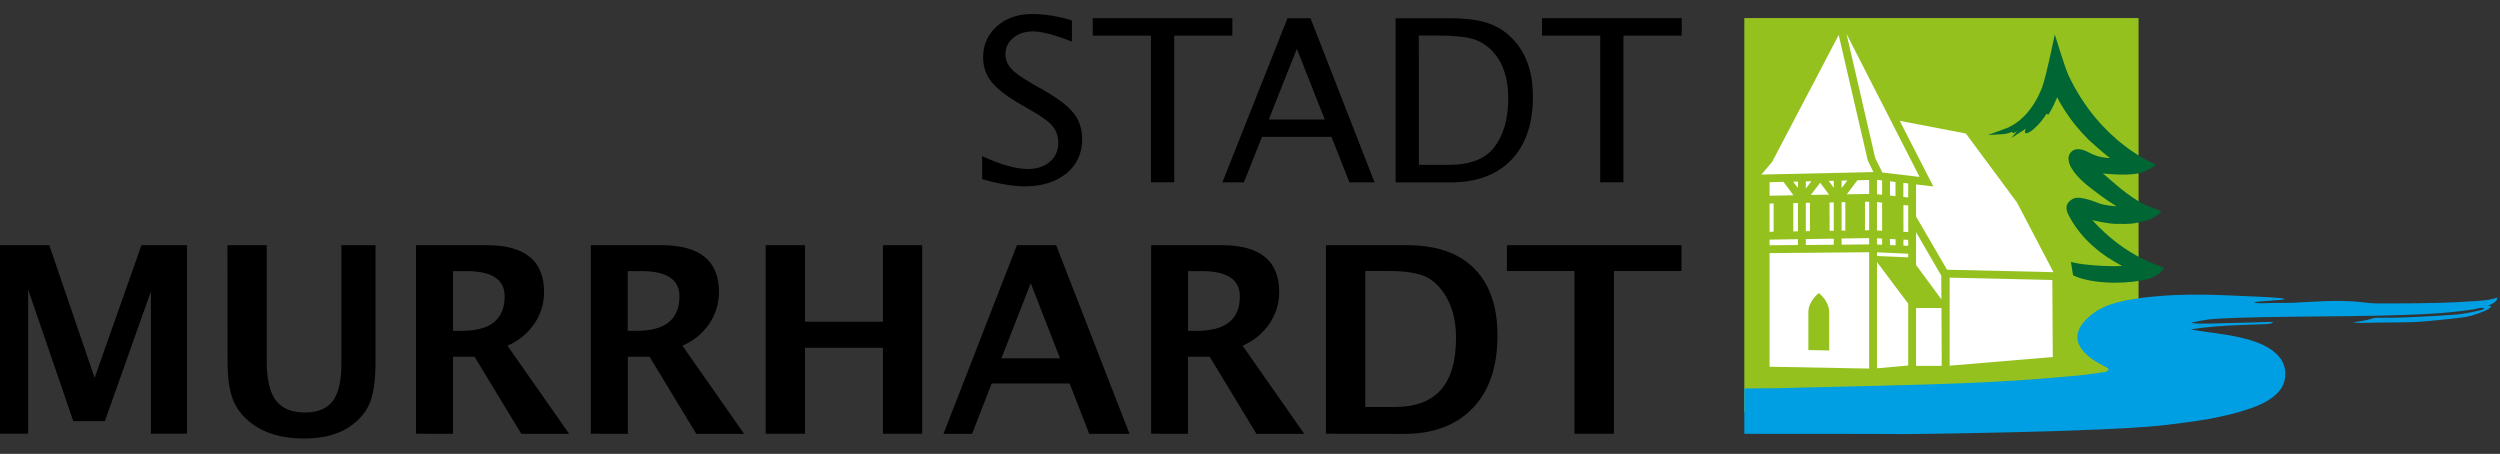
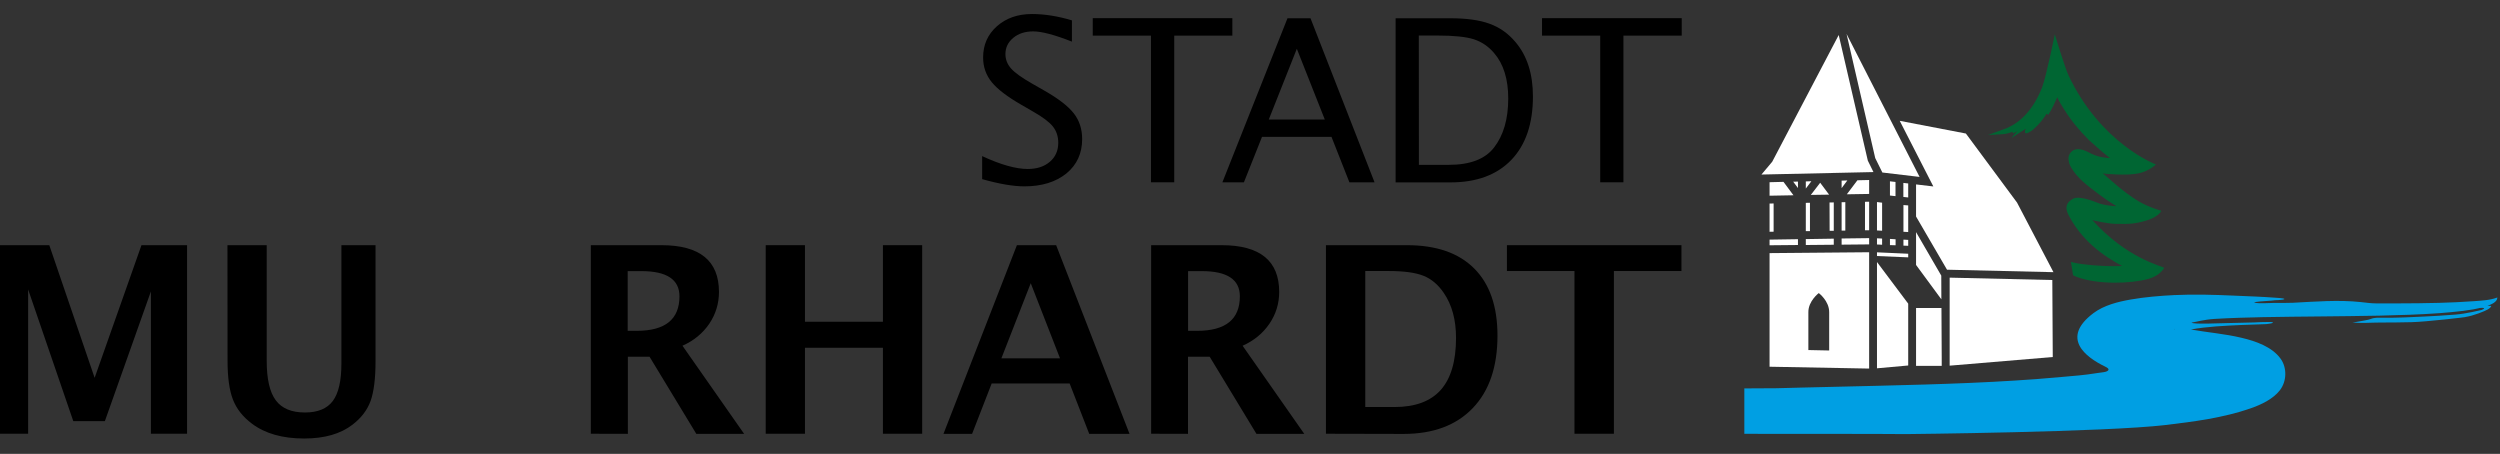
<svg xmlns="http://www.w3.org/2000/svg" version="1.0" id="Ebene_1" x="0px" y="0px" viewBox="0 0 2834.6 514.6" style="enable-background:new 0 0 2834.6 514.6;" xml:space="preserve">
  <rect x="0" y="0" width="2834.6" height="514.6" fill="#333333" stroke="none" />
  <style type="text/css">
	.st0{fill:#95C11F;}
	.st1{fill:#006633;}
	.st2{fill:#009FE3;}
	.st3{fill:#FFFFFF;}
</style>
  <polygon points="160.4,278 107.3,428.4 55.9,278 -3.1,278 -3.1,491.8 31.9,491.8 31.9,328.2 83.1,477.5 118.9,477.5 171.1,330.4   171.1,491.8 212.1,491.8 212.1,278 " />
  <g>
    <path d="M257.9,278h44.5v131c0,20.7,3.4,35.7,10.3,44.9c6.8,9.2,17.9,13.8,33.1,13.8c14.6,0,25.1-4.4,31.6-13.1   c6.5-8.8,9.7-22.9,9.7-42.4V278h38.7v131.4c0,19.7-1.9,34.8-5.6,45.2c-3.8,10.4-10.6,19.3-20.5,26.9   c-13.6,10.5-31.9,15.7-54.8,15.7c-24.6,0-44.3-5.6-59.2-16.8c-10.3-7.7-17.5-16.8-21.6-27.4c-4.1-10.6-6.1-25.3-6.1-44.2L257.9,278   L257.9,278z" />
-     <path d="M513.6,375.1h10.2c32.3,0,48.4-13.1,48.4-39.1c0-19.1-14.4-28.6-43.2-28.6h-15.4L513.6,375.1L513.6,375.1z M471.7,491.8   V278h80c43.5,0,65.2,17.7,65.2,53c0,13.2-3.7,25.2-11.1,36.1c-7.4,10.8-17.5,19.2-30.4,24.9l69.9,99.9h-54.2l-53-87.4h-24.5v87.4   L471.7,491.8L471.7,491.8z" />
    <path d="M711.8,375.1h10.2c32.3,0,48.4-13.1,48.4-39.1c0-19.1-14.4-28.6-43.2-28.6h-15.5V375.1z M669.9,491.8V278H750   c43.5,0,65.2,17.7,65.2,53c0,13.2-3.7,25.2-11,36.1c-7.4,10.8-17.5,19.2-30.4,24.9l69.9,99.9h-54.2l-53-87.4h-24.6v87.4   L669.9,491.8L669.9,491.8z" />
  </g>
  <polygon points="868.2,491.8 868.2,278 912.7,278 912.7,364.8 1001.1,364.8 1001.1,278 1045.6,278 1045.6,491.8 1001.1,491.8   1001.1,394.3 912.7,394.3 912.7,491.8 " />
  <path d="M1135.4,406.3h66.5l-33.2-85.2L1135.4,406.3z M1069.8,491.8L1153,278h44.5l83.2,213.9h-45.7l-22.2-57.1h-88.4l-22.2,57.1  H1069.8z" />
  <g>
    <path d="M1347.1,375.1h10.3c32.3,0,48.4-13.1,48.4-39.1c0-19.1-14.4-28.6-43.2-28.6h-15.5V375.1z M1305.2,491.8V278h80   c43.4,0,65.2,17.7,65.2,53c0,13.2-3.7,25.2-11.1,36.1c-7.4,10.8-17.5,19.2-30.4,24.9l69.9,99.9h-54.2l-53-87.4h-24.6v87.4   L1305.2,491.8L1305.2,491.8z" />
-     <path d="M1548,461.5h33.2c23.4,0,40.9-6.5,52.4-19.4c11.5-13,17.3-32.6,17.3-59c0-20.4-4.6-37.5-13.9-51c-6.4-9.4-14-15.8-23-19.4   c-9-3.6-22-5.4-39.2-5.4H1548L1548,461.5L1548,461.5z M1503.4,491.8V278h92c33.1,0,58.5,8.8,76.1,26.4c17.6,17.6,26.4,43,26.4,76.1   c0,35.3-9.3,62.7-28,82.2c-18.7,19.5-44.8,29.3-78.5,29.3L1503.4,491.8L1503.4,491.8z" />
+     <path d="M1548,461.5h33.2c23.4,0,40.9-6.5,52.4-19.4c11.5-13,17.3-32.6,17.3-59c0-20.4-4.6-37.5-13.9-51c-6.4-9.4-14-15.8-23-19.4   c-9-3.6-22-5.4-39.2-5.4H1548L1548,461.5L1548,461.5z M1503.4,491.8V278h92c33.1,0,58.5,8.8,76.1,26.4c17.6,17.6,26.4,43,26.4,76.1   c0,35.3-9.3,62.7-28,82.2c-18.7,19.5-44.8,29.3-78.5,29.3L1503.4,491.8z" />
  </g>
  <polygon points="1785.2,491.8 1785.2,307.3 1708.6,307.3 1708.6,278 1906.5,278 1906.5,307.3 1829.9,307.3 1829.9,491.8 " />
  <g>
    <path d="M1161.5,211.3c-12.5,0-28.5-2.7-47.9-8.2V177c20.9,9.7,38.2,14.6,51.7,14.6c10.4,0,18.7-2.7,25.1-8.2   c6.3-5.4,9.5-12.6,9.5-21.5c0-7.3-2.1-13.5-6.2-18.6c-4.1-5.1-11.8-10.8-22.9-17.1l-12.8-7.4c-15.8-9.1-27-17.6-33.5-25.6   c-6.5-8-9.8-17.3-9.8-28c0-14.4,5.2-26.1,15.6-35.4c10.4-9.2,23.6-13.9,39.7-13.9c14.3,0,29.5,2.4,45.4,7.2v24.1   c-19.6-7.7-34.2-11.6-43.9-11.6c-9.1,0-16.7,2.4-22.6,7.3c-5.9,4.9-8.9,11-8.9,18.4c0,6.2,2.2,11.7,6.5,16.5   c4.3,4.8,12.3,10.5,23.9,17.1l13.3,7.6c16.1,9.1,27.3,17.8,33.7,25.9c6.4,8.1,9.6,17.9,9.6,29.3c0,16.2-6,29.2-17.9,39   C1197,206.4,1181.2,211.3,1161.5,211.3" />
  </g>
  <polygon points="1305,206.7 1305,40.4 1239,40.4 1239,20.6 1397.3,20.6 1397.3,40.4 1331.4,40.4 1331.4,206.7 " />
  <path d="M1502.1,135.5l-31.7-80.2l-31.8,80.2H1502.1z M1530,206.7l-20.3-51.5h-78.8l-20.5,51.5H1386l73.8-186h26.1l72.6,186H1530z" />
  <g>
    <path d="M1608.8,186.9h33.8c24.2,0,41.2-6.5,51.3-19.5c10.8-13.8,16.2-32.4,16.2-55.7c0-21.9-5.3-39.1-16-51.5   c-6.4-7.6-14.2-12.8-23.1-15.7c-9-2.8-22.5-4.2-40.5-4.2h-21.8L1608.8,186.9L1608.8,186.9z M1582.4,206.7v-186h61.8   c18.4,0,33.3,2,44.7,6.2c11.4,4.1,21.2,11,29.5,20.9c13.2,15.6,19.7,36.1,19.7,61.6c0,30.9-8.2,54.9-24.5,71.9   c-16.4,17-39.3,25.5-69,25.5H1582.4z" />
  </g>
  <polygon points="1814.4,206.7 1814.4,40.4 1748.4,40.4 1748.4,20.6 1906.8,20.6 1906.8,40.4 1840.7,40.4 1840.7,206.7 " />
-   <rect x="1977.8" y="20.5" class="st0" width="447" height="447" />
  <g>
    <path class="st1" d="M2372.1,249.3c0.6,0.7,17.9,4.3,26,4.5c18.7,0.6,24.4-0.8,31.9-2.7c17.7-4.4,20.6-12.1,20.6-12.1   s-14.1-3.8-26-10.9c-16.9-10.1-34.2-26.5-40.3-31.5c0.4,0.3,26.2,2.9,40.3,0c12.1-2.5,19.9-10.1,19.9-10.1s-62.7-23.5-99.3-101.4   c-3.7-7.9-15.4-46.1-15.4-46.1s-9.4,46.7-14.4,60.1c-9.7,24.8-25,41.4-44.4,47.8l-17,6.2l17.5-1h0c3.5-0.4,6.9-1.3,10.3-2.6   l0.8,1.8c0.5-0.2,4.5-2.5,4.6-2.6l-6.8,7.9l16.6-10.7h0c-2.9,5.8,0.8,5.2,0.8,5.2c4.3-1,8.3-5,8.3-5c3.1-2.7,5.7-5.4,7.9-8.1   c2.3-2.8,4.5-5.8,6.5-9.1l1.9,1.3c3.9-5.8,7.1-13.1,10.2-19.9c2.1,4.8,4.9,9.2,7.7,13.6c7.6,12.2,17.2,24.1,28.5,35.2   c0.2,0.2,15.3,13.9,23.5,20.1c-3.6,0-8.2-0.9-9.6-1.1c-4.7-0.9-9.5-2.6-15.4-5.8c-5.7-3-14.4-5.3-19,0.1c-0.4,0.4-2.9,2.6-3,7.5   c0.2,3.6,1.2,7.1,3.1,10.2c7,11.9,18.6,20.6,28.9,28.3l2.5,1.9c6.4,4.8,12.2,8.8,17.8,12.2c0.8,0.4,1.5,0.9,2.2,1.3   c-1.2,0-2.1,0-2.4-0.1c-6.3-0.5-11.6-1.4-16.5-2.8c-2.1-0.6-22.4-9.8-30.3-5.6c-7.1,3.8-9.9,9.2-5.4,18.2   c19.8,38.9,57,55.3,60.9,58.1c-3.1,0.1-6.1,0.2-9.2,0.2h-1.4c-13.7-0.1-32.6-1.4-44-4l-3.4-0.8l2.4,15.1l4.2,1.9   c24.3,9,61.3,7.7,81.3,2.2c13.4-3.7,17.8-12.5,17.8-12.5C2450.3,301.2,2411.6,293.1,2372.1,249.3z" />
  </g>
  <path class="st2" d="M2831.6,337.3c-8.4,3.2-17.6,3.5-26.7,4.2c-13.2,1-26.4,1.5-39.6,1.9c-15.6,0.4-31.2,0.6-46.8,0.6  c-8.1,0-16.2,0-24.3,0c-6.1,0-11.5-0.9-17.5-1.5c-25.4-2.7-51.6-0.5-77,0.8c-7.5,0.3-14.9,0.2-22.4,0.2c-6.6,0-14,0.9-20.5-0.2  c-3.4-0.6,5.2-1.5,5.9-1.5c1.3-0.1,17.6-1.2,17.6-1.3c0-0.1-3.5,0-3.7,0c0.9,0,13.5-0.2,13.5-1.5c0.1-0.9-9.1-1.3-9.8-1.4  c-15.8-1.2-31.6-1.7-47.4-2.4c-22.6-1-45.1-1.7-67.8-0.6c-16.4,0.8-33,2.2-49.1,5c-14.6,2.5-30.6,6.6-42.3,15.4  c-37.6,28.2-9,49.9,12.7,60.4c3.1,1.5,7.2,3.8,1.5,6c-2.4,0.8-7.6,1.1-10,1.6c-16.2,2.6-24.8,3-41.1,4.5  c-68.6,6.3-137.7,8.2-206.5,9.9c-29.6,0.7-59.2,1.4-88.9,2.1c-9,0.2-18,0.4-27,0.7c-3.5,0.1-32.3,0.2-36.6,0.2v51.5  c11.9,0,170.4,0,183.4,0.3c0,0,226.2-2.2,294.2-10.3c32.1-3.8,65.6-8.2,95.9-18.7c12.7-4.4,26-10.7,33.8-20.8  c7.8-10.1,8.2-25.6,0.6-35.9c-9.7-13.2-27.6-19.6-44.2-23.5c-18.8-4.5-38.2-6-57.4-9.4c18.7-3.4,38.2-4.2,57.2-5.1  c9.5-0.4,18.8-0.7,28.3-1c-0.6,0,8.1-0.7,7.5-1.8c-0.5-0.8-4.7-0.6-5.5-0.6c-5.2-0.1-10.4,0.3-15.6,0.5c-9.6,0.3-19.3,0.5-28.9,0.7  c-9,0.1-40.6,1.7-42.3-0.5c4.7-0.6,13.6-3.4,26.1-4.2c18.4-1.1,36.8-1.6,55.2-2c43.9-0.8,87.7-0.8,131.6-1.7  c22.7-0.5,45.5-1.2,68.1-2.8c9-0.7,18-1.5,27-2.6c3.8-0.5,7.5-1.1,11.3-1.7c1.6-0.3,3.4-0.6,5-1c0.9-0.2,1.8-0.4,2.7-0.6  c6.2-0.7,5.8,1,1.8,2.3c-3,0.6-8.2,1.9-11,2.4c-6.2,1.2-12.3,2.3-18.6,2.8c-11.8,1-23.2,1.6-35,2.2c-15.5,0.8-31.1,1.5-46.7,1.4  c-5.2,0-9.5-0.5-14.3,1.4c-2,0.7-4,1.2-6.1,1.5c-2.2,0.3-11.7,2.3-14.6,2.4c10.1,1.1,21,0.1,31.1,0.1c11.9,0,23.8-0.1,35.7-0.4  c15.9-0.3,65.2-6,61.4-5.9c8.8-1.3,21.8-6.5,25.4-8.6c2.4-1.3,4.6-4,3.4-4l-3.9-0.1C2824.8,345.2,2831.6,342.4,2831.6,337.3z   M2465.1,373.3c0.3-0.7,0-0.4,0.7-0.1C2465.6,373.3,2465.3,373.3,2465.1,373.3z" />
  <g>
    <polygon class="st3" points="2176.5,200.6 2093.7,38.5 2126.2,179.2 2134.3,195.6  " />
    <polygon class="st3" points="2084.8,39.7 2009.4,183.4 1997.2,197.9 2124.2,195.1 2117.8,182.1  " />
    <polygon class="st3" points="2287,229.7 2229,151.4 2154,137 2192.1,211.4 2172.5,209.1 2172.5,245.5 2207.6,305.8 2328.3,308.6     " />
    <polygon class="st3" points="2210.6,314.8 2210.6,414.6 2327.5,404.8 2327,317.5  " />
    <polygon class="st3" points="2201.3,349.2 2172.5,349.2 2172.5,414.8 2201.6,414.8 2201.6,406.2  " />
    <polygon class="st3" points="2158.1,223.3 2163.6,223.9 2163.6,208 2158.1,207.4  " />
    <polygon class="st3" points="2142.9,205.6 2142.9,221.7 2149.2,222.4 2149.2,206.3  " />
    <polygon class="st3" points="2128.2,277.2 2134,277.5 2134,270.5 2128.2,270.2  " />
    <polygon class="st3" points="2134,229.8 2128.2,229.1 2128.2,261.3 2134,261.6  " />
    <polygon class="st3" points="2158.2,262.8 2163.6,263.1 2163.6,232.9 2158.2,232.5  " />
    <polygon class="st3" points="2128.2,290.3 2163.6,291.8 2163.6,287.7 2128.2,286.1  " />
    <polygon class="st3" points="2128.2,417.6 2163.6,414.4 2163.6,344.3 2128.2,297.1  " />
-     <polygon class="st3" points="2134,204.5 2128.7,203.9 2128.2,203.9 2128.2,220.2 2134,220.8  " />
    <polygon class="st3" points="2158.2,278.5 2163.6,278.7 2163.6,272 2158.2,271.7  " />
    <polygon class="st3" points="2142.9,277.9 2149.3,278.1 2149.3,271.3 2142.9,270.9  " />
    <polygon class="st3" points="2053.2,221 2073.9,220.7 2063.8,207.2  " />
    <polygon class="st3" points="2088.1,204.8 2088.1,213.3 2094.6,204.6  " />
    <polygon class="st3" points="2047.5,213.8 2053.8,205.5 2047.5,205.7  " />
    <polygon class="st3" points="2088.1,261.5 2092.3,261.5 2092.3,229.2 2088.1,229.3  " />
    <polygon class="st3" points="2047.5,262.1 2052.2,262.1 2052.2,229.9 2047.5,230  " />
-     <polygon class="st3" points="2079.2,205 2073.4,205.1 2079.2,212.9  " />
    <polygon class="st3" points="2038.6,205.9 2033.2,206 2038.6,213.2  " />
    <polygon class="st3" points="2079.2,261.7 2079.2,229.5 2074.4,229.6 2074.5,261.7  " />
-     <polygon class="st3" points="2033.3,262.4 2038.6,262.3 2038.6,230.2 2033.3,230.3  " />
    <polygon class="st3" points="2094,220.3 2119.3,219.9 2119.3,204.1 2106,204.4  " />
    <polygon class="st3" points="2047.5,277.8 2079.2,277.5 2079.2,270.6 2047.5,271.1  " />
    <polygon class="st3" points="2088.1,277.4 2119.3,277.1 2119.3,270 2088.1,270.4  " />
    <polygon class="st3" points="2114.6,261.1 2119.3,261.1 2119.3,228.7 2114.6,228.8  " />
    <path class="st3" d="M2006.4,415.8l112.9,2.1V286l-112.9,1V415.8z M2050.4,353.9c-0.1-12.6,11.8-21.6,11.8-21.6s11.8,8.8,11.8,21.6   v43.5l-23.6-0.5V353.9z" />
    <polygon class="st3" points="2006.4,206.6 2006.4,221.9 2033.5,221.4 2022.2,206.2  " />
    <polygon class="st3" points="2006.4,278.1 2038.6,277.8 2038.6,271.2 2006.4,271.7  " />
    <polygon class="st3" points="2006.4,262.8 2011,262.7 2011,230.7 2006.4,230.8  " />
    <polygon class="st3" points="2201.1,312.5 2172.5,263.2 2172.5,300.4 2201.2,339.4  " />
  </g>
</svg>